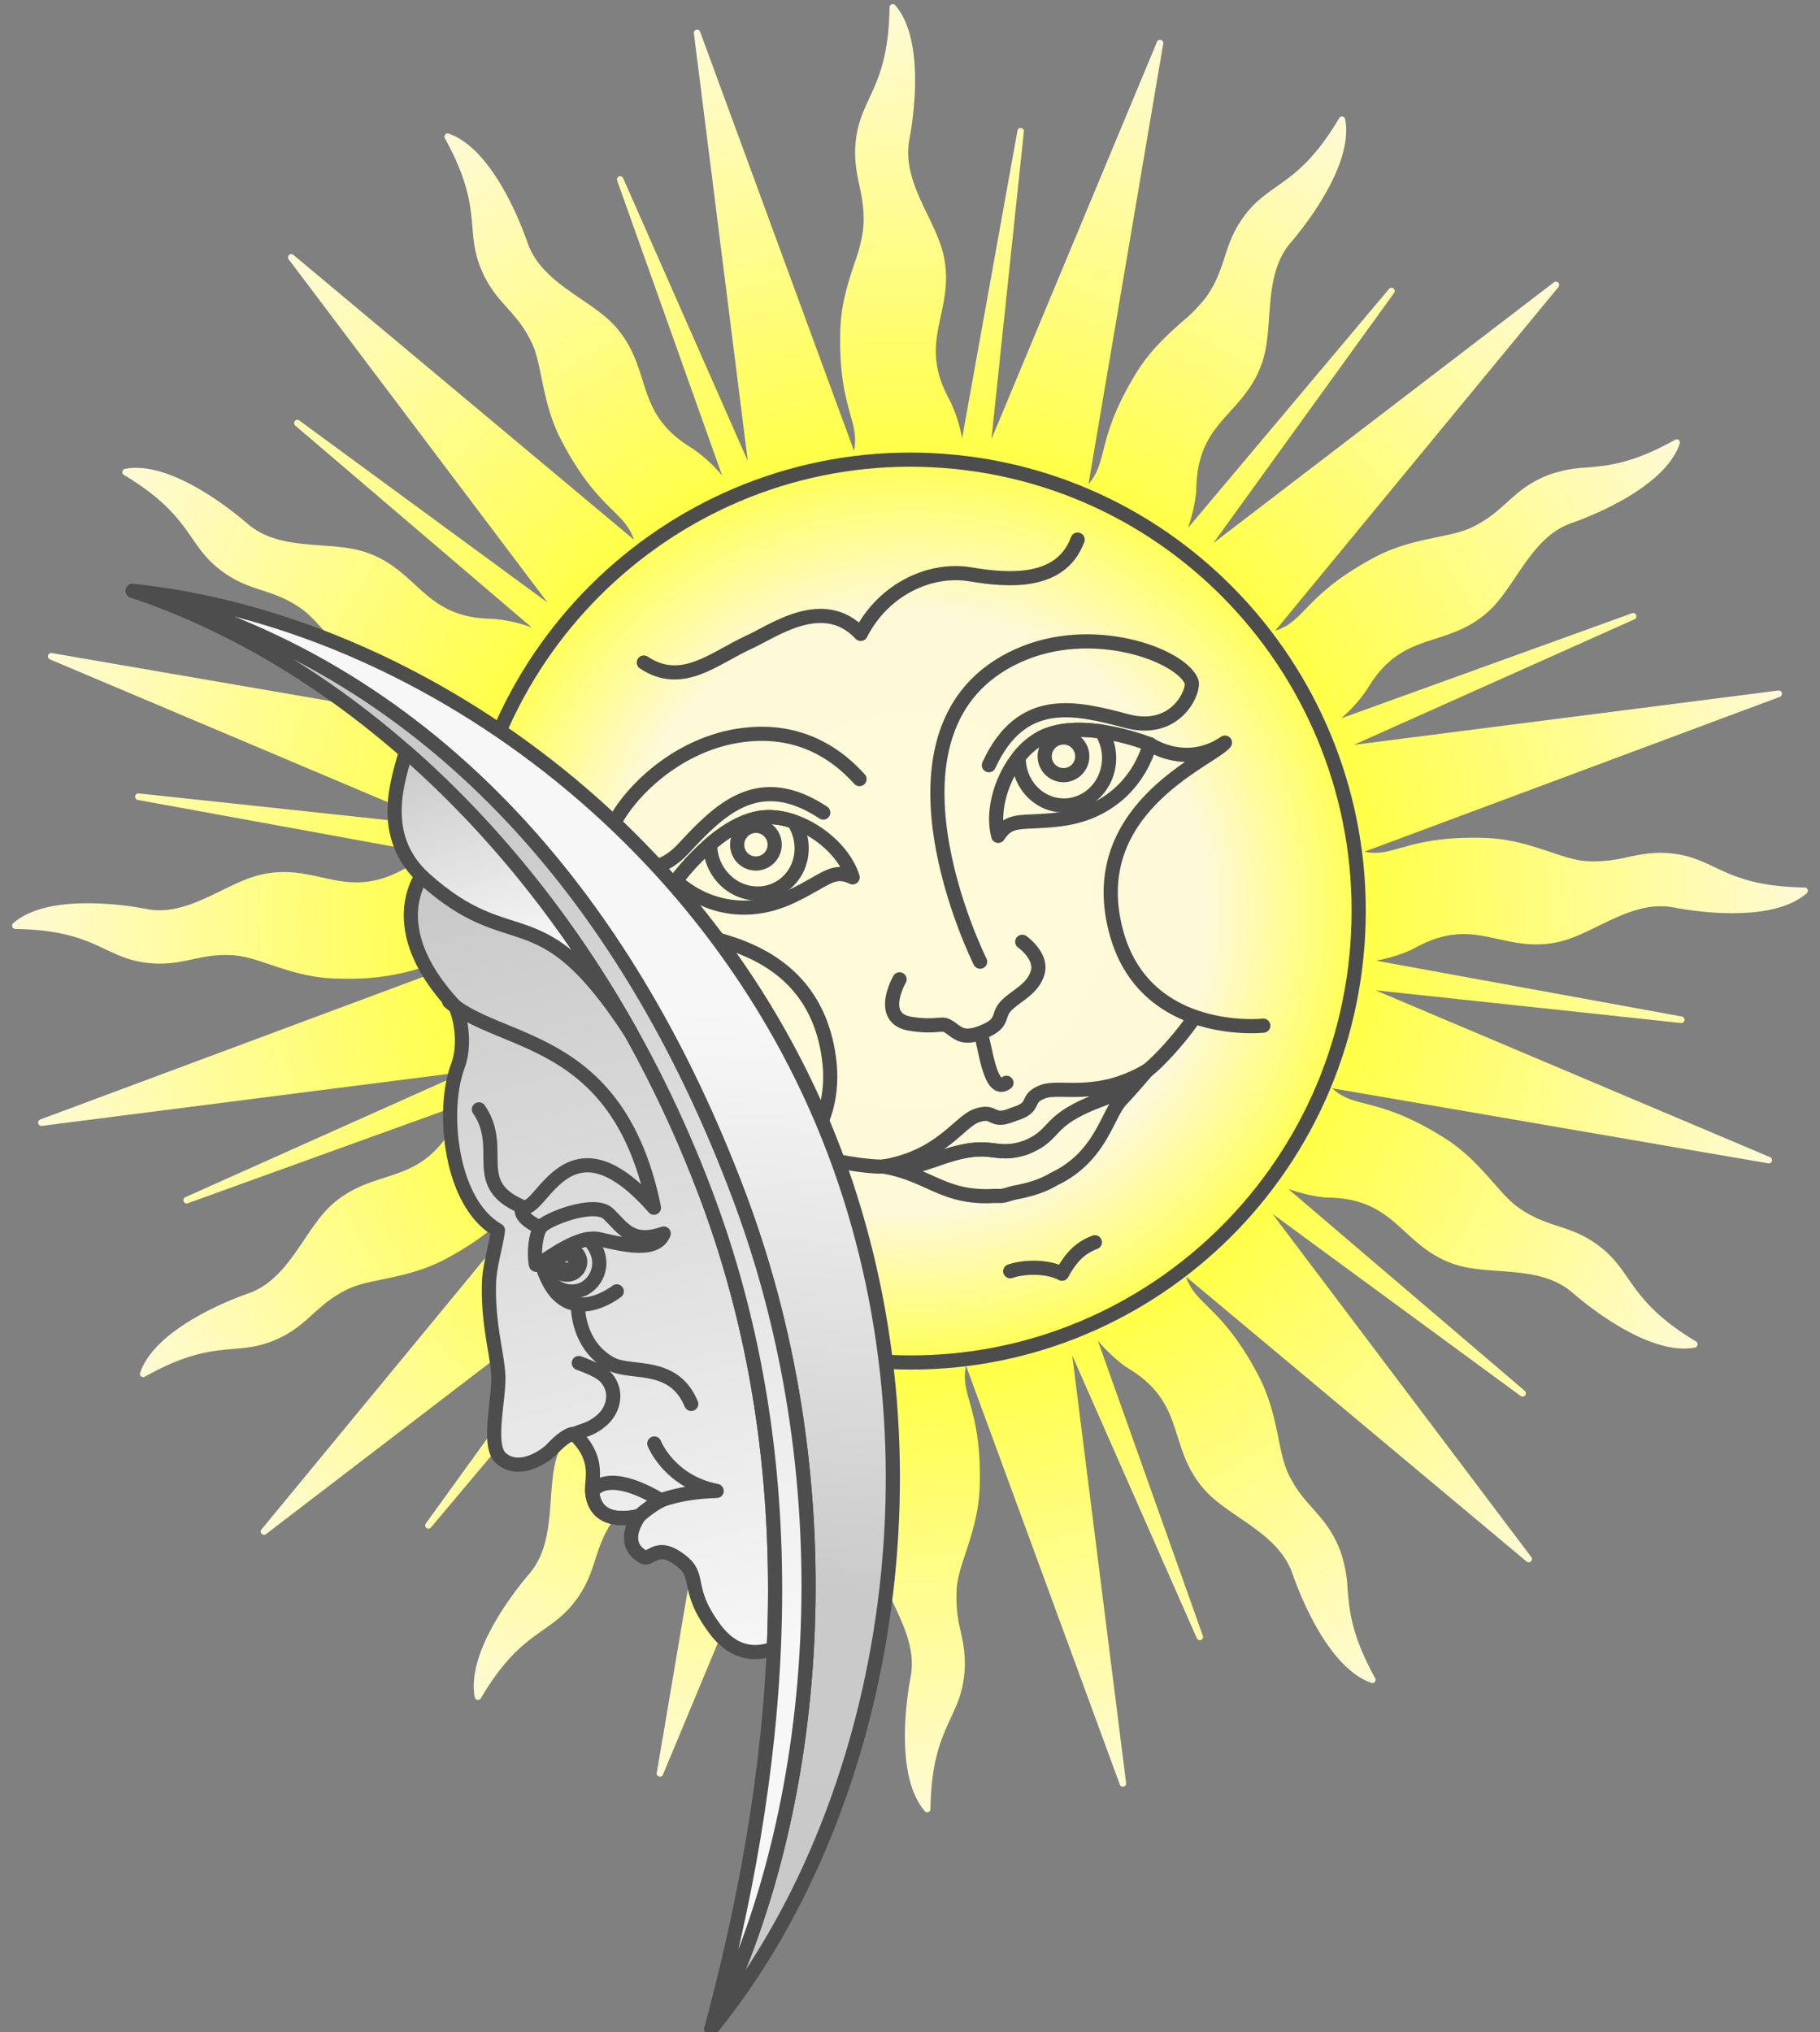
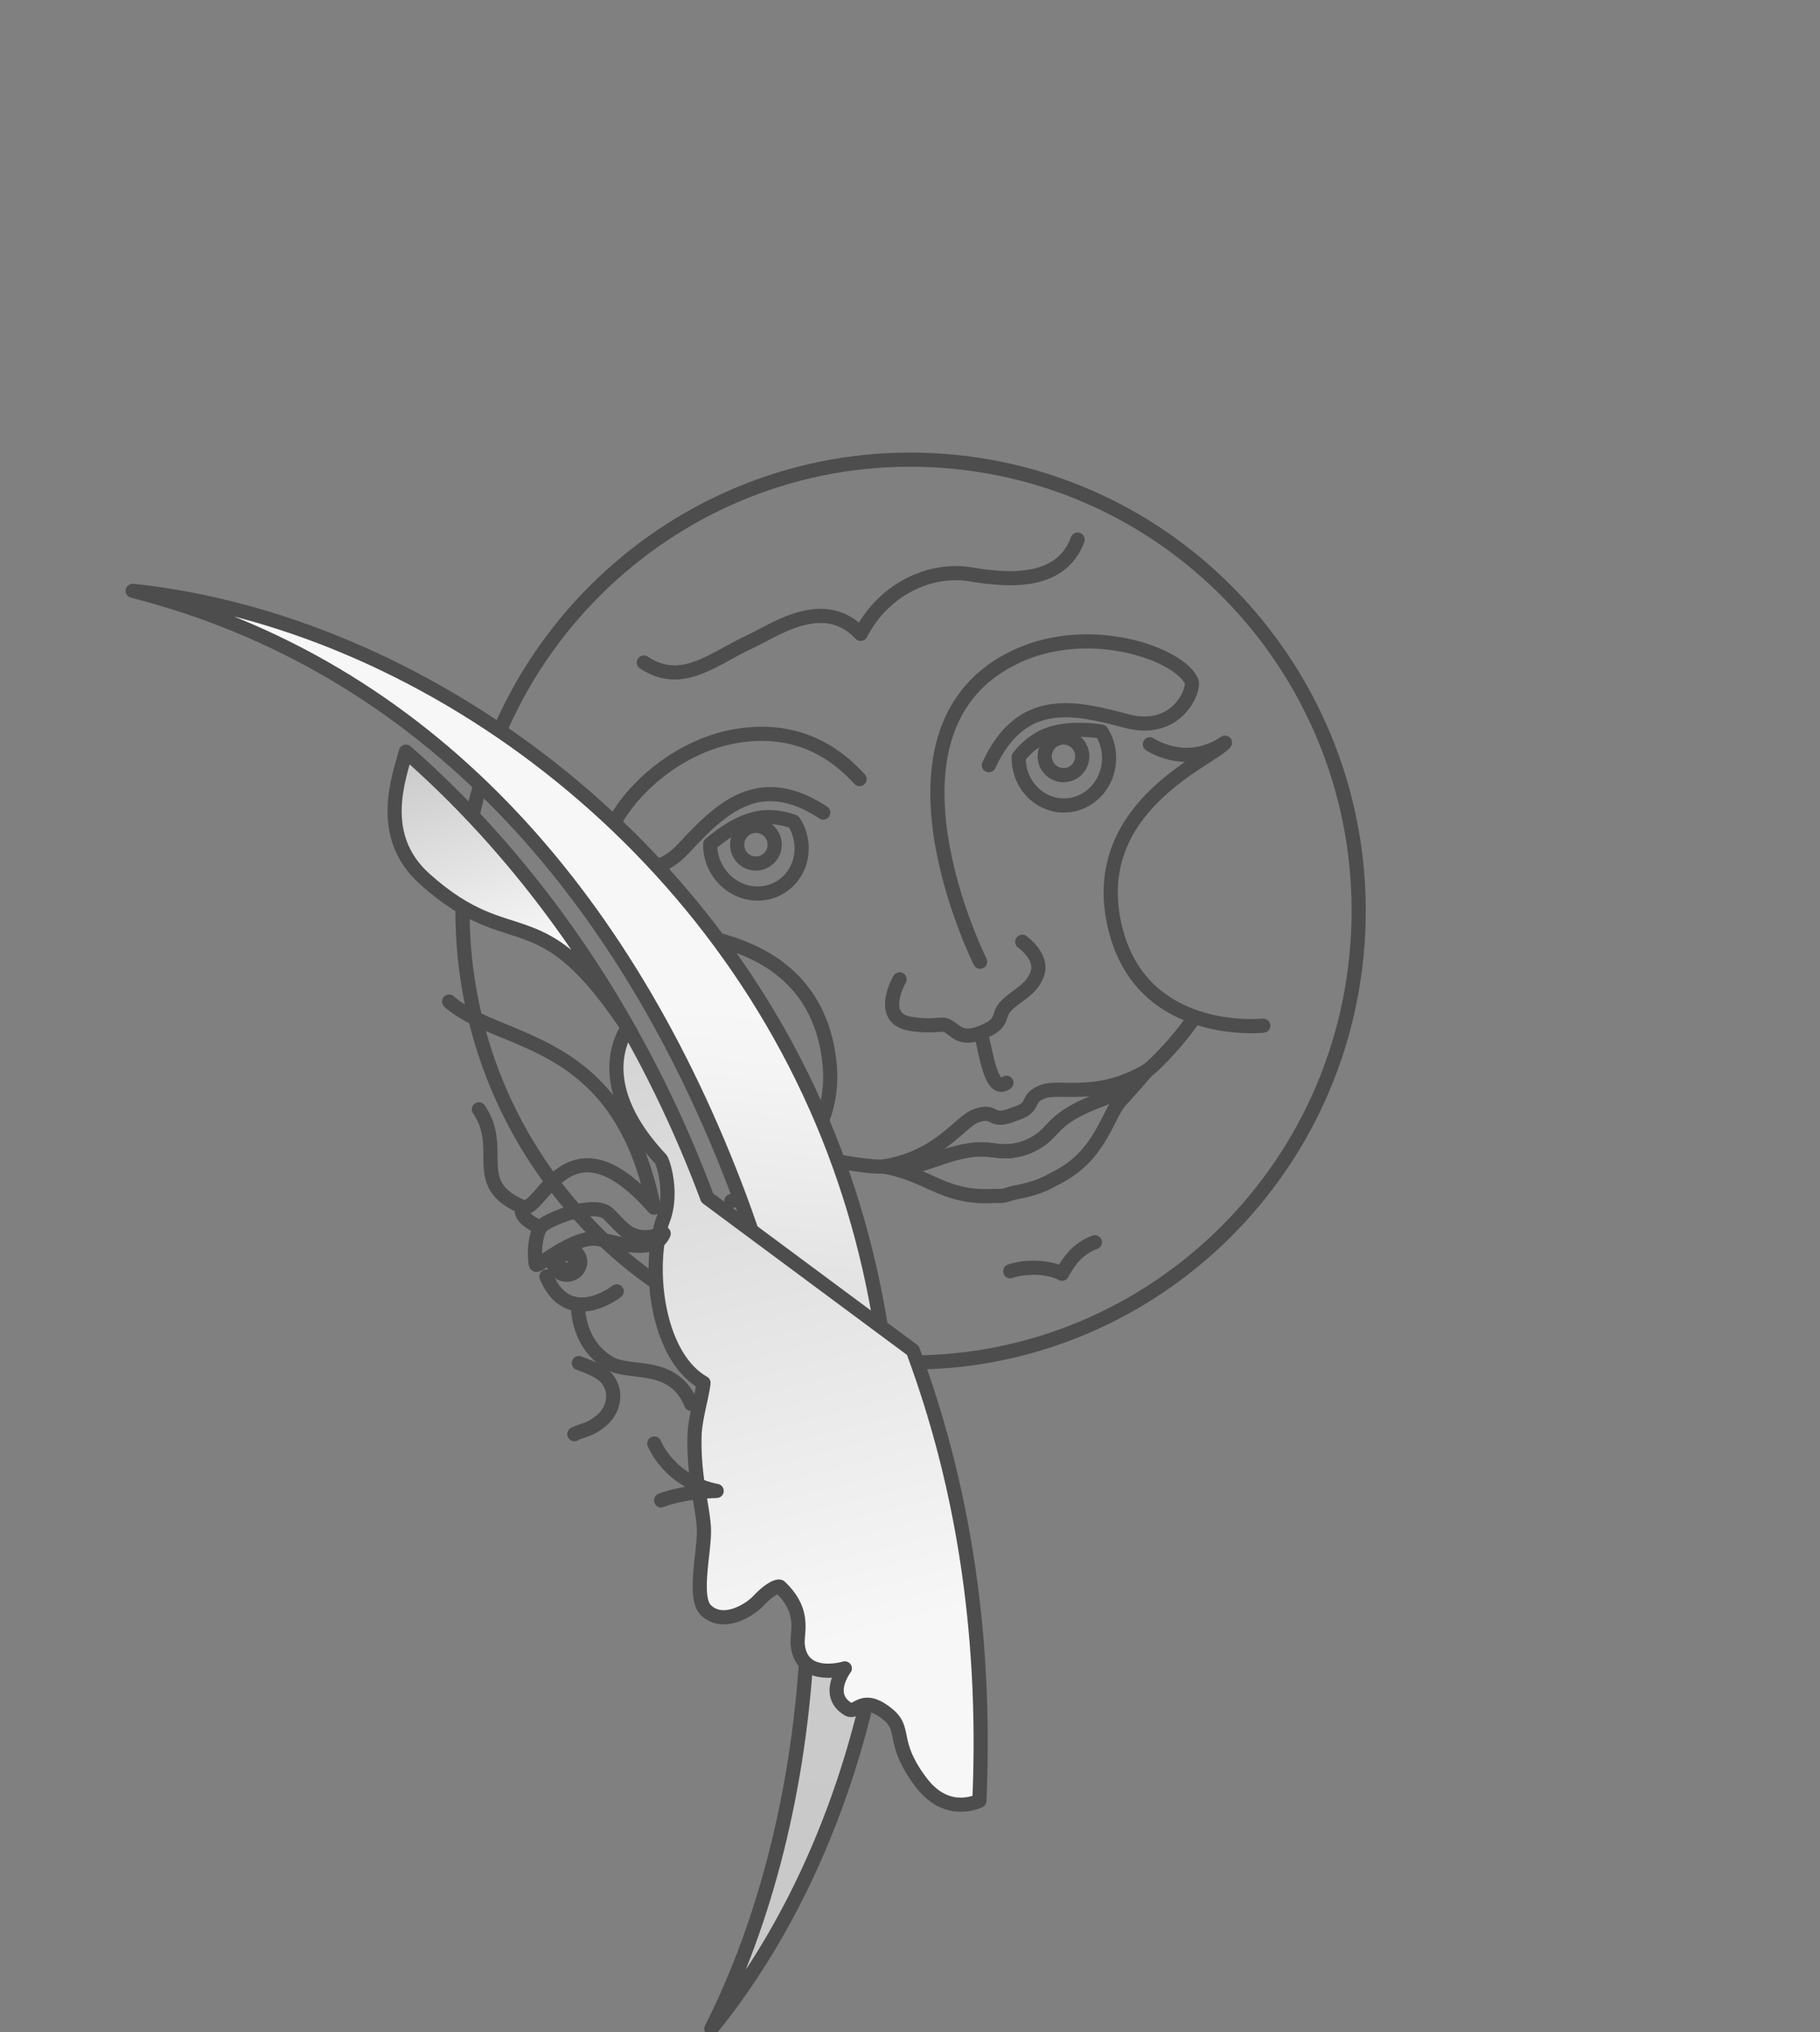
<svg xmlns="http://www.w3.org/2000/svg" xmlns:xlink="http://www.w3.org/1999/xlink" width="103" height="115" viewBox="0 0 27.252 30.427">
  <rect x="0" y="0" width="27.252" height="30.427" fill="#808080" stroke="none" />
  <defs>
    <linearGradient id="c">
      <stop offset="0" stop-color="#c9c9c9" />
      <stop offset=".402" stop-color="#cacaca" />
      <stop offset=".935" stop-color="#f4f4f4" />
      <stop offset="1" stop-color="#f7f7f7" />
    </linearGradient>
    <linearGradient id="b">
      <stop offset="0" stop-color="#c9c9c9" />
      <stop offset="1" stop-color="#f7f7f7" />
    </linearGradient>
    <linearGradient id="a">
      <stop offset="0" stop-color="#fffad8" />
      <stop offset=".331" stop-color="#fffad8" stop-opacity=".991" />
      <stop offset=".511" stop-color="#ffff49" />
      <stop offset="1" stop-color="#fffad8" />
    </linearGradient>
    <linearGradient xlink:href="#b" id="g" x1="5.945" y1="279.121" x2="11.587" y2="291.251" gradientUnits="userSpaceOnUse" />
    <linearGradient xlink:href="#c" id="e" x1="7.294" y1="295.739" x2="8.415" y2="281.467" gradientUnits="userSpaceOnUse" />
    <linearGradient xlink:href="#b" id="f" x1="7.75" y1="279.652" x2="10.785" y2="291.619" gradientUnits="userSpaceOnUse" />
    <linearGradient xlink:href="#b" id="h" x1="7.305" y1="277.476" x2="8.379" y2="280.661" gradientUnits="userSpaceOnUse" />
    <radialGradient xlink:href="#a" id="d" cx="13.626" cy="280.171" fx="13.626" fy="280.171" r="13.55" gradientTransform="matrix(1 0 0 1.007 0 -1.916)" gradientUnits="userSpaceOnUse" />
  </defs>
-   <path d="M13.883 293.708a.049.049 0 00.049-.048c.011-.732.167-1.067.304-1.363.08-.173.157-.337.19-.557.05-.313.003-.534-.042-.747a2.047 2.047 0 01-.057-.655c.013-.154.068-.32.132-.514.092-.28.196-.597.21-.982.022-.659-.077-1.014-.149-1.273-.057-.205-.097-.35-.055-.548l2.303 6.272c.007.02.026.032.045.032l.012-.001a.049.049 0 00.037-.054l-.807-6.403 1.866 4.235a.049.049 0 00.045.029.056.056 0 00.018-.003.05.05 0 00.027-.063l-1.572-4.418c.195.225.367.36.45.41.518.313.628.66.744 1.026.082.259.167.527.398.79.14.159.326.286.523.42.327.224.665.455.8.845.08.232.51 1.399 1.179 1.631a.047.047 0 00.053-.014.05.05 0 00.005-.056c-.354-.639-.385-1.007-.413-1.332a1.965 1.965 0 00-.112-.58c-.113-.296-.263-.463-.407-.626-.129-.144-.262-.293-.375-.537-.065-.14-.1-.313-.14-.512-.06-.289-.127-.616-.307-.956-.308-.582-.57-.84-.76-1.028-.15-.148-.255-.252-.318-.44l5.1 4.265c.01.007.02.012.032.012a.05.05 0 00.033-.014.05.05 0 00.005-.065l-3.876-5.139 3.718 2.728a.05.05 0 00.028.009.047.047 0 00.039-.019.05.05 0 00-.007-.068l-3.541-3.022c.28.096.498.127.598.129.603.01.87.254 1.152.513.2.183.406.373.738.485.198.067.423.083.661.1.394.029.802.059 1.111.329.16.139.99.833 1.665.833a.862.862 0 00.166-.015.05.05 0 00.016-.09c-.624-.375-.834-.679-1.02-.946-.109-.157-.212-.306-.384-.446-.245-.199-.458-.269-.663-.336-.183-.06-.373-.122-.592-.277-.126-.089-.242-.22-.376-.373-.194-.22-.415-.47-.739-.673-.555-.35-.91-.44-1.169-.508-.207-.053-.353-.091-.507-.233l6.53 1.124.008.001c.022 0 .041-.014.047-.035a.05.05 0 00-.028-.059l-5.908-2.498 4.574.49h.005a.049.049 0 00.048-.042.05.05 0 00-.04-.055l-4.576-.836c.287-.058.488-.14.575-.188.256-.143.489-.21.732-.21.182 0 .346.036.527.076.166.036.355.078.562.078.105 0 .207-.01.31-.032.206-.042.41-.14.624-.246.296-.144.601-.293.928-.293.066 0 .133.006.197.018.133.026.484.086.873.086.515 0 .892-.1 1.119-.3a.049.049 0 00-.031-.085c-.727-.011-1.06-.168-1.353-.306-.172-.081-.335-.158-.554-.193a1.668 1.668 0 00-.26-.02c-.181 0-.333.032-.489.065a2.19 2.19 0 01-.487.063c-.05 0-.102-.002-.155-.007-.153-.013-.318-.069-.51-.133-.278-.093-.593-.198-.975-.211a5.974 5.974 0 00-.185-.003c-.446 0-.737.061-.94.114l-.14.038c-.145.041-.26.074-.385.074a.72.72 0 01-.159-.017l6.22-2.318a.049.049 0 00.03-.058.048.048 0 00-.052-.037l-6.356.813 4.203-1.88a.05.05 0 00-.02-.094.048.048 0 00-.016.003l-4.359 1.575a2.18 2.18 0 00.395-.444c.31-.52.653-.631 1.017-.748.257-.083.523-.168.785-.401.158-.14.284-.329.418-.528.222-.33.451-.67.838-.804.23-.08 1.388-.515 1.618-1.188.007-.02.001-.04-.014-.054a.046.046 0 00-.031-.011.049.049 0 00-.024.006c-.634.356-1 .388-1.323.416a1.94 1.94 0 00-.575.112c-.294.114-.46.265-.62.41-.144.13-.292.264-.535.378-.139.066-.31.101-.508.142-.287.06-.612.127-.95.308-.577.31-.833.574-1.02.766-.149.154-.256.264-.458.328l4.242-5.147a.049.049 0 00-.038-.08c-.01 0-.02.002-.03.01l-5.1 3.905 2.707-3.746a.05.05 0 00-.04-.078.048.048 0 00-.036.018l-3.008 3.576c.09-.275.12-.486.122-.583.01-.608.252-.877.51-1.161.181-.201.37-.41.48-.743.067-.2.083-.427.1-.667.029-.397.058-.807.326-1.119.16-.185.947-1.145.813-1.844a.05.05 0 00-.04-.04h-.008a.048.048 0 00-.042.024c-.372.628-.673.84-.94 1.027-.155.11-.303.214-.442.387-.197.246-.266.46-.333.668-.06.184-.121.375-.275.596a2.393 2.393 0 01-.37.378c-.219.196-.467.419-.669.745-.346.56-.437.917-.503 1.178-.052.202-.09.348-.221.499l1.119-6.595a.05.05 0 00-.048-.057.048.048 0 00-.045.03l-2.48 5.951.486-4.607a.05.05 0 00-.041-.053h-.007a.049.049 0 00-.048.04l-.829 4.607a2.188 2.188 0 00-.185-.57c-.293-.53-.216-.886-.134-1.261.057-.266.117-.541.047-.886-.042-.207-.14-.412-.244-.628-.173-.358-.35-.728-.273-1.133.046-.24.252-1.467-.212-2.007a.048.048 0 00-.053-.014.049.049 0 00-.032.045c-.011.732-.167 1.067-.304 1.363-.08.173-.157.338-.191.557-.049.314-.002.534.043.748.04.19.08.386.057.654a2.402 2.402 0 01-.132.515c-.092.28-.197.597-.21.982-.022.659.077 1.014.148 1.273.057.202.097.349.056.548l-2.303-6.272a.048.048 0 00-.045-.032h-.012a.049.049 0 00-.037.054l.807 6.403-1.866-4.234a.049.049 0 00-.045-.03.056.056 0 00-.018.004.05.05 0 00-.027.062l1.572 4.417a2.201 2.201 0 00-.45-.41c-.519-.312-.628-.658-.744-1.025-.082-.259-.167-.527-.398-.79-.14-.159-.326-.286-.523-.42-.327-.224-.665-.455-.8-.845-.08-.231-.51-1.398-1.179-1.63a.048.048 0 00-.053.014.05.05 0 00-.005.055c.354.64.385 1.008.413 1.333.016.19.032.371.111.579.114.296.263.464.408.626.129.144.262.293.375.537.065.14.1.313.14.513.06.288.127.616.307.955.307.582.569.84.76 1.028.148.146.254.252.318.44l-5.1-4.265a.052.052 0 00-.032-.011.05.05 0 00-.033.013.05.05 0 00-.005.065l3.876 5.139-3.718-2.727a.05.05 0 00-.029-.009.047.047 0 00-.038.019.05.05 0 00.007.067l3.54 3.022a2.188 2.188 0 00-.597-.129c-.603-.01-.87-.254-1.152-.513-.2-.183-.406-.373-.737-.484-.2-.067-.424-.084-.662-.101-.394-.029-.802-.059-1.111-.329-.16-.139-.991-.833-1.665-.833a.857.857 0 00-.166.015.05.05 0 00-.039.04.05.05 0 00.023.05c.624.376.834.679 1.02.946.109.158.212.306.384.446.244.199.457.269.663.336.183.06.372.122.592.277.125.09.241.22.376.373.194.22.415.47.739.673.556.35.91.44 1.169.508.205.053.353.091.507.234l-6.53-1.125a.048.048 0 00-.055.034.05.05 0 00.027.06l5.909 2.498-4.574-.49h-.005a.049.049 0 00-.009.098l4.576.835c-.287.058-.488.14-.574.188-.256.143-.489.21-.732.21-.182 0-.347-.036-.527-.076-.175-.038-.356-.078-.561-.078-.106 0-.208.01-.312.032-.205.042-.408.14-.623.246-.296.144-.602.294-.929.294-.066 0-.132-.006-.196-.02a4.843 4.843 0 00-.875-.085c-.514 0-.89.1-1.117.299a.049.049 0 00.031.086c.727.01 1.06.168 1.353.306.172.081.335.158.553.192.09.014.175.021.26.021.182 0 .335-.032.49-.065.139-.03.296-.064.487-.064.05 0 .103.002.155.007.153.014.318.07.51.133.278.094.593.199.975.212l.184.003a3.52 3.52 0 001.08-.153c.145-.04.26-.073.385-.073.053 0 .105.006.16.017L.6 283.336a.05.05 0 00.016.095h.006l6.356-.813-4.203 1.88a.049.049 0 00.02.094l.016-.003 4.358-1.574a2.16 2.16 0 00-.394.443c-.31.52-.654.631-1.017.748-.258.083-.524.168-.785.401-.158.14-.284.329-.418.528-.222.329-.451.67-.838.804-.23.08-1.387.514-1.619 1.188-.006.02 0 .04.015.053.009.007.02.012.031.012a.049.049 0 00.024-.006c.634-.356 1-.388 1.323-.416.19-.016.369-.032.575-.112.293-.114.46-.265.62-.411.144-.13.292-.264.535-.378.139-.065.31-.1.508-.141.286-.06.612-.127.949-.308.578-.31.834-.574 1.02-.767.151-.155.258-.265.46-.328l-4.243 5.148a.049.049 0 00.038.08c.01 0 .02-.003.03-.01l5.1-3.905-2.707 3.745a.049.049 0 00.04.078.048.048 0 00.036-.017l3.008-3.576a2.19 2.19 0 00-.122.583c-.01.608-.252.876-.51 1.16-.181.202-.37.41-.48.744-.067.2-.083.427-.1.667-.029.397-.058.807-.326 1.119-.16.185-.947 1.145-.813 1.844a.05.05 0 00.048.04A.049.049 0 007.2 292c.372-.628.673-.84.939-1.027.156-.11.303-.213.442-.387.198-.246.267-.46.334-.668.06-.185.121-.375.275-.596.088-.127.219-.244.37-.38.219-.195.466-.417.669-.744.346-.56.437-.916.503-1.177.053-.205.09-.35.22-.499l-1.118 6.595a.049.049 0 00.048.057.048.048 0 00.045-.03l2.479-5.951-.485 4.607a.05.05 0 00.041.053.049.049 0 00.055-.04l.829-4.608c.057.286.137.485.184.57.294.531.217.886.135 1.262-.057.266-.117.54-.048.886.042.207.14.411.245.627.172.359.35.729.273 1.134-.046.24-.252 1.468.212 2.006.009.011.023.017.036.017z" fill="url(#d)" transform="translate(0 -266.573)" />
  <path d="M20.325 14.155c-.282 3.722-3.506 6.509-7.2 6.225-3.695-.284-6.461-3.53-6.18-7.253.282-3.722 3.506-6.509 7.2-6.225 3.695.284 6.461 3.531 6.18 7.253z" fill="none" stroke="#4d4d4d" stroke-width=".212" stroke-linecap="round" stroke-linejoin="round" />
  <path d="M9.64 9.92c.575.38 1.05-.065 1.575-.305.365-.166 1.115-.719 1.673-.124.345-.677 1.05-.991 1.64-.892.59.1 1.362.148 1.608-.52M14.807 11.457c.492-1.074 1.312-.859 2.067-.66.754.198 1.018-.473.967-.595-.163-.397-1.492-.892-2.608-.38-2.316 1.063-.557 4.577-.557 4.577" fill="none" stroke="#4d4d4d" stroke-width=".212" stroke-linecap="round" stroke-linejoin="round" />
-   <path d="M17.218 11.144c-.14.487-.55 1.024-1.345 1.123-.57.071-.746-.033-.926.248-.132-.496.172-1.222.647-1.47.476-.248 1.23-.05 1.624.099z" fill="none" stroke="#4d4d4d" stroke-width=".212" stroke-linecap="round" stroke-linejoin="round" />
  <path d="M15.93 12.06c.374 0 .677-.317.677-.71a.733.733 0 00-.115-.397c-.314-.045-.645-.04-.898.091a1.102 1.102 0 00-.34.29v.016c0 .393.303.71.677.71z" fill="none" stroke="#4d4d4d" stroke-width=".212" stroke-linecap="round" stroke-linejoin="round" />
  <path d="M15.925 11.606a.281.281 0 010-.564c.154 0 .28.126.28.282a.281.281 0 01-.28.282zM12.327 12.166c-.983-.647-1.564-.026-2.1.546-.534.572-1.111.145-1.133.014-.07-.423.794-1.554 2.01-1.718.775-.104 1.347.194 1.766.657" fill="none" stroke="#4d4d4d" stroke-width=".212" stroke-linecap="round" stroke-linejoin="round" />
-   <path d="M10.12 13.19c.374.339 1.005.574 1.731.232.521-.245.615-.427.916-.286-.15-.49-.79-.943-1.325-.899-.533.045-1.068.617-1.323.953z" fill="none" stroke="#4d4d4d" stroke-width=".212" stroke-linecap="round" stroke-linejoin="round" />
  <path d="M11.694 13.278c-.317.2-.741.093-.948-.24a.736.736 0 01-.112-.398c.242-.206.525-.38.808-.403.143-.012.294.013.44.064l.01.013c.207.332.118.764-.198.964z" fill="none" stroke="#4d4d4d" stroke-width=".212" stroke-linecap="round" stroke-linejoin="round" />
  <path d="M11.318 12.929a.278.278 0 01-.238-.133.283.283 0 01.237-.431.281.281 0 01.001.564zM17.218 11.144s.542.371 1.124-.025c-.205.256-2.137.986-1.624 2.85.435 1.578 2.198 1.388 2.198 1.388M13.47 14.663s-.337.583.16.665c.324.054.455-.004.525.02.152.054.201.24.529.116.377-.142.23-.252.386-.409.155-.156.393-.243.467-.491.074-.248-.23-.463-.23-.463M15.07 16.212c-.238.178-.304-.475-.386-.748M15.127 19.034c.221-.075.566-.075.775.037.148-.273.295-.397.492-.471M17.886 15.226c-.172.273-.55.688-.717.809M12.167 17.291c.304.101.86.187 1.065.175M16.111 16.63c-.418.222-.35.393-.756.554-.414.136-.47-.04-.933.056-.464.095-.709.308-1.19.226.697.125.896.485 1.659.44.153.004.127-.003.296-.048.229-.043.421-.1.59-.202.706-.333.796-.96 1.01-1.188.169-.178.382-.433.382-.433-.32.371-.64.371-1.058.594z" fill="none" stroke="#4d4d4d" stroke-width=".212" stroke-linecap="round" stroke-linejoin="round" />
  <path d="M13.232 17.466c.853-.146 1.133-.673 1.39-.762.298-.103.2.13.556-.02.369-.111.146-.228.441-.34.255-.096.8.124 1.55-.31-.32.372-.64.372-1.058.595-.418.223-.35.394-.756.555-.414.136-.47-.04-.933.056-.464.095-.709.308-1.19.226zM9.79 13.87c.289.15 2.35.04 2.62 1.955.23 1.62-1.46 2.159-1.46 2.159" fill="none" stroke="#4d4d4d" stroke-width=".212" stroke-linecap="round" stroke-linejoin="round" />
  <path d="M11.083 284.522c1.624 4.358 1.195 9.216-.432 12.427 2.535-3.12 3.563-8.317 1.928-12.903-1.757-4.93-6.332-8.176-10.592-8.627 4.366 1.114 7.378 4.497 9.096 9.103z" fill="url(#e)" stroke="#4d4d4d" stroke-width=".212" stroke-linecap="round" stroke-linejoin="round" transform="translate(0 -266.573)" />
-   <path d="M10.59 284.508a17.8 17.8 0 00-1.153-2.49c-1.369-2.097-1.741-1.087-3.078-2.285a1.307 1.307 0 01-.046-.044c-.15.242-.435.953.5 1.95.042.046.186.515.04.903-.241.647-.121 2.037.603 2.451-.021.196-.127.538-.134.785-.018.63.126 1.063.14 1.401.012.34-.167 1.03.032 1.219.269.255.673-.024.772-.129.184-.197.304-.239.334-.223.392.372.249.683.267.864.052.557.705.358.705.358s-.306.397.05.61c.132.08.208-.244.602.085.27.226.04.414.486 1.006.327.435.702.355.877.282.095-2.187-.152-4.477-.996-6.743z" fill="url(#f)" stroke="#4d4d4d" stroke-width=".212" stroke-linecap="round" stroke-linejoin="round" transform="translate(0 -266.573)" />
-   <path d="M1.987 275.42c3.542 1.183 6.886 4.482 8.604 9.088 1.624 4.358 1.037 8.809.06 12.441 1.627-3.211 2.056-8.069.432-12.427-1.718-4.606-4.73-7.99-9.096-9.103z" fill="url(#g)" stroke="#4d4d4d" stroke-width=".212" stroke-linecap="round" stroke-linejoin="round" transform="translate(0 -266.573)" />
+   <path d="M10.59 284.508a17.8 17.8 0 00-1.153-2.49a1.307 1.307 0 01-.046-.044c-.15.242-.435.953.5 1.95.042.046.186.515.04.903-.241.647-.121 2.037.603 2.451-.021.196-.127.538-.134.785-.018.63.126 1.063.14 1.401.012.34-.167 1.03.032 1.219.269.255.673-.024.772-.129.184-.197.304-.239.334-.223.392.372.249.683.267.864.052.557.705.358.705.358s-.306.397.05.61c.132.08.208-.244.602.085.27.226.04.414.486 1.006.327.435.702.355.877.282.095-2.187-.152-4.477-.996-6.743z" fill="url(#f)" stroke="#4d4d4d" stroke-width=".212" stroke-linecap="round" stroke-linejoin="round" transform="translate(0 -266.573)" />
  <path d="M6.078 277.827c-.098.375-.446 1.254.281 1.906 1.338 1.2 1.71.185 3.084 2.293-.93-1.66-2.084-3.078-3.365-4.199z" fill="url(#h)" stroke="#4d4d4d" stroke-width=".212" stroke-linecap="round" stroke-linejoin="round" transform="translate(0 -266.573)" />
-   <path d="M9.9 22.465c-.844-.505-1.033-.128-1.033-.128.052.557.705.358.705.358s.16-.145.327-.23zM8.164 19.074a.432.432 0 00.568.228.437.437 0 00.197-.583.465.465 0 00-.128-.166c-.248.043-.533.248-.68.34a.47.47 0 00.043.181z" fill="none" stroke="#4d4d4d" stroke-width=".212" stroke-linecap="round" stroke-linejoin="round" />
  <path d="M8.487 19.011h-.004c-.07-.002-.127-.057-.125-.122.002-.064.058-.114.128-.114.074.002.13.057.129.122-.002.064-.058.114-.128.114z" fill="none" stroke="#4d4d4d" stroke-width=".212" stroke-linecap="round" stroke-linejoin="round" />
  <path d="M8.486 18.702h.006a.196.196 0 01.196.197.196.196 0 01-.2.186H8.48a.197.197 0 01-.196-.198.196.196 0 01.2-.185zm0 .146h0c-.03 0-.054.02-.055.043 0 .025.024.046.054.047.032 0 .056-.02.057-.044 0-.024-.024-.045-.054-.046zM7.171 16.61c.409.597-.159 1.119.653 1.46.287.121.668-1.468 1.968.012-.53-2.607-2.303-2.41-3.067-3.086M8.091 18.378s-.347-.137-.267-.308M8.667 20.408c.174.065.332.13.412.223.18.21.103.484-.063.629-.176.155-.295.15-.416.213M10.35 21.02c-.272-.647-.905-.432-1.213-.606-.498-.28-.483-.863-.483-.863" fill="none" stroke="#4d4d4d" stroke-width=".212" stroke-linecap="round" stroke-linejoin="round" />
  <path d="M8.973 18.554c-.362-.085-.938.448-.95.378-.032-.188-.002-.443.068-.554.07-.11.806-.409 1.02-.203.225.217.345.46.827.294-.113.29-.602.17-.965.085zM9.235 19.335s-.72.567-1.053-.222M9.797 21.613s.222.57.934.71c-.545.015-.832.142-.832.142" fill="none" stroke="#4d4d4d" stroke-width=".212" stroke-linecap="round" stroke-linejoin="round" />
</svg>